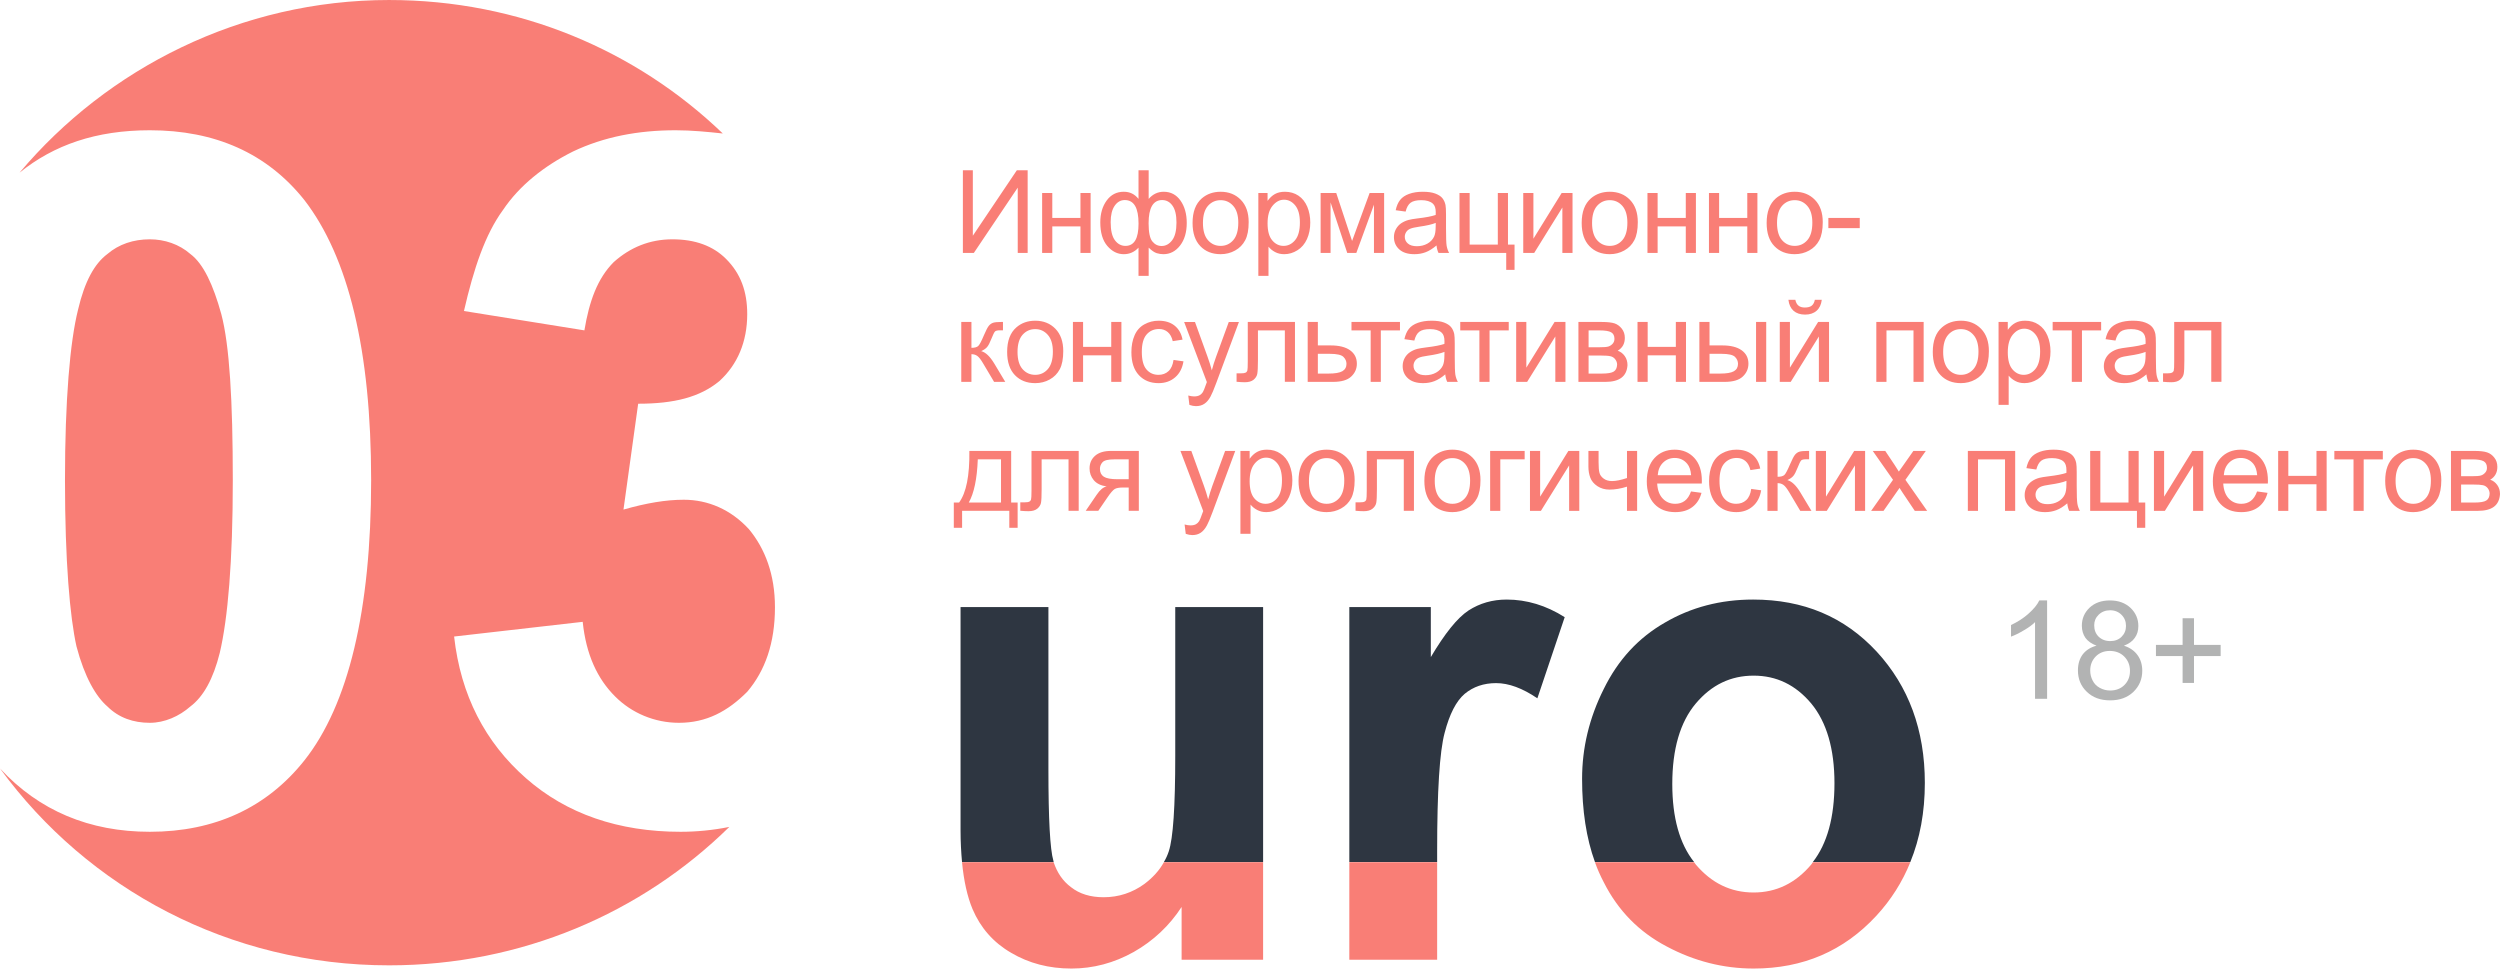
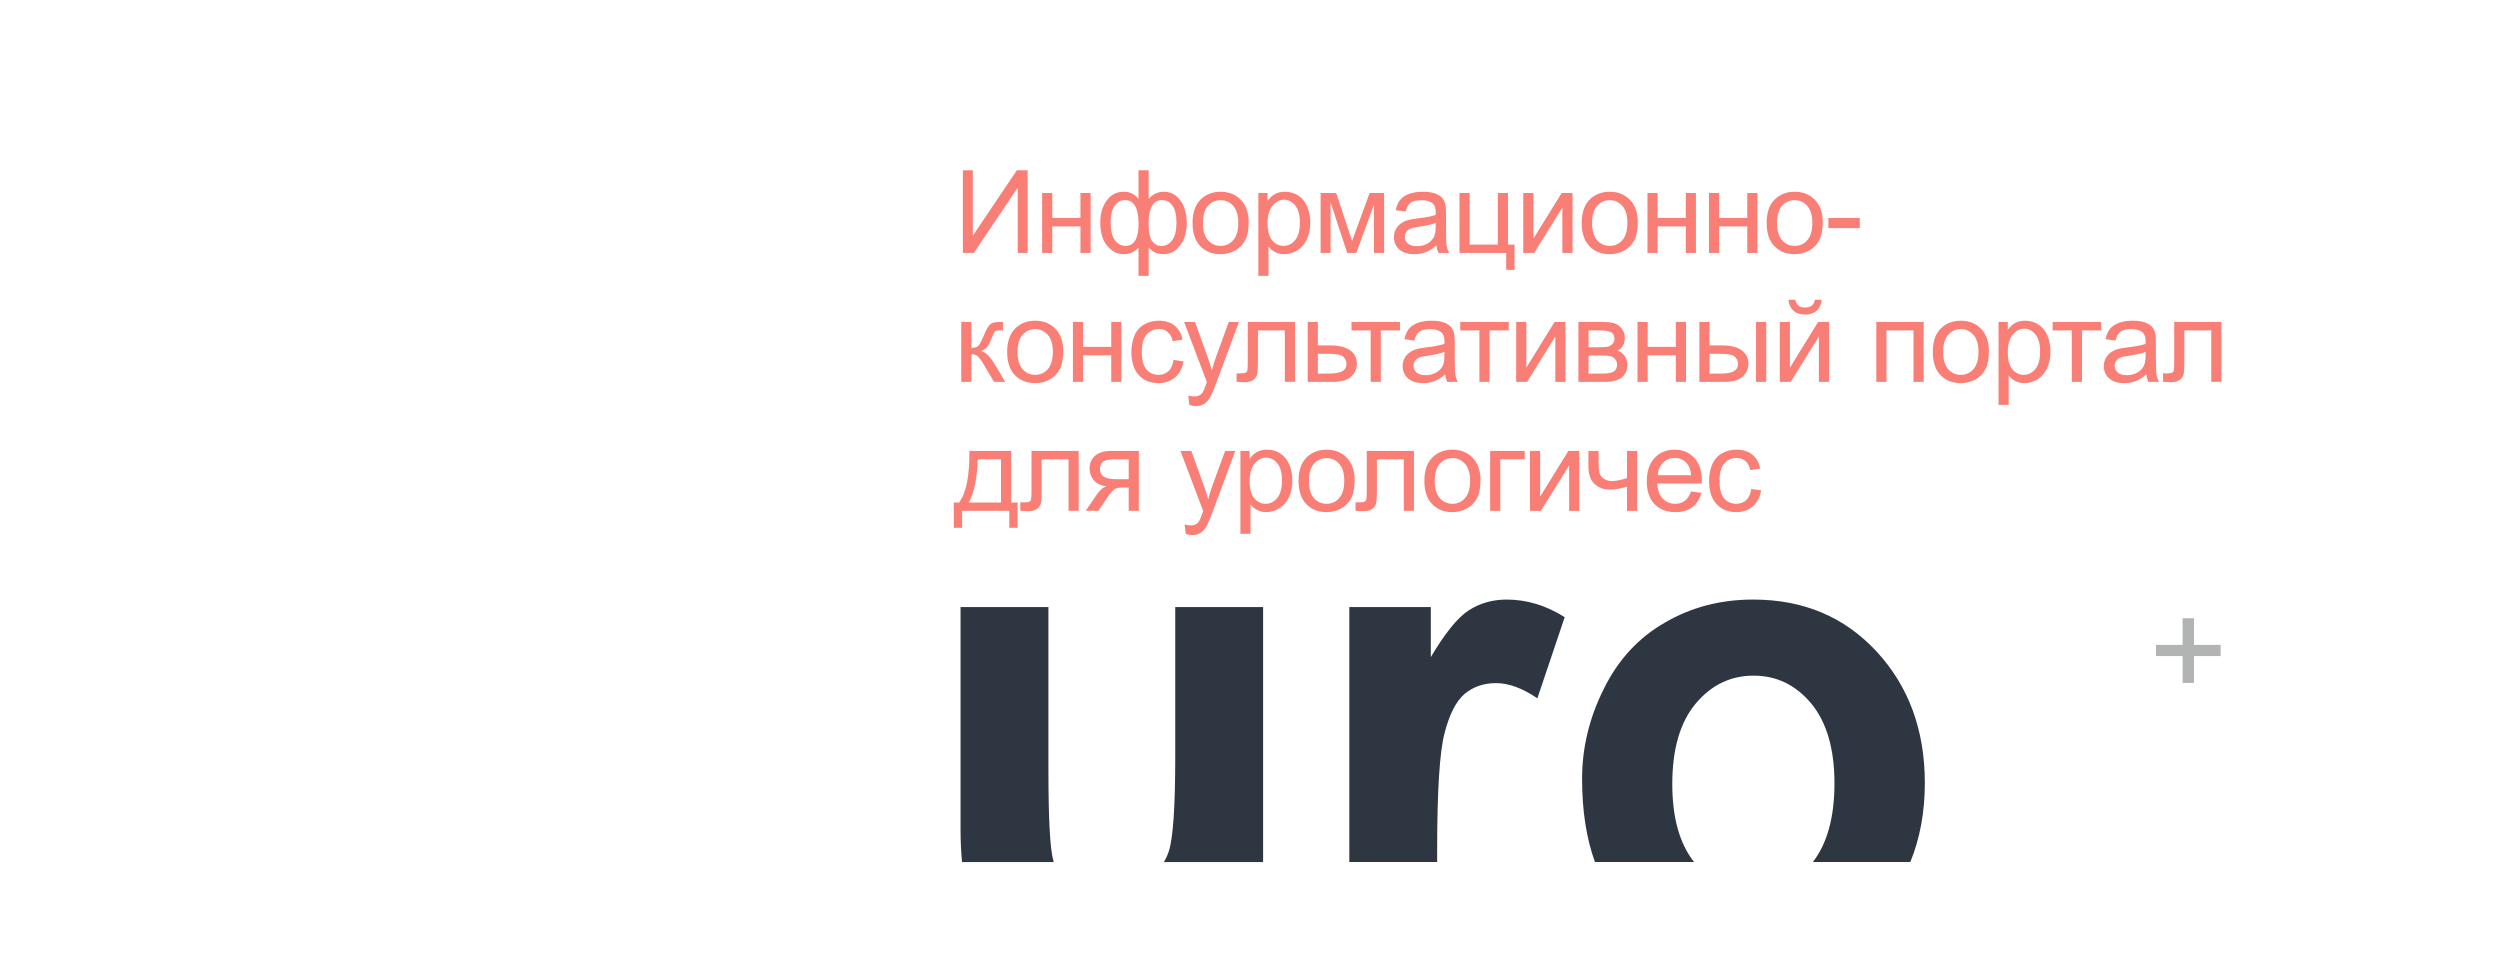
<svg xmlns="http://www.w3.org/2000/svg" xml:space="preserve" width="80308px" height="31113px" version="1.1" shape-rendering="geometricPrecision" text-rendering="geometricPrecision" image-rendering="optimizeQuality" fill-rule="evenodd" clip-rule="evenodd" viewBox="0 0 69598 26963">
  <g id="Слой_x0020_1">
-     <path fill="#F97E76" d="M10833 0c3624,0 6887,1408 9289,3716 -409,-44 -864,-90 -1313,-90 -1043,0 -1996,182 -2857,591 -813,406 -1495,953 -1948,1627 -498,680 -817,1634 -1088,2814l3353 539c135,-810 362,-1446 817,-1901 453,-406 997,-634 1633,-634 632,0 1130,182 1493,545 409,409 590,907 590,1538 0,772 -273,1406 -772,1861 -544,452 -1264,633 -2264,633l-409 2947c637,-182 1181,-274 1679,-274 677,0 1311,274 1812,818 452,545 726,1265 726,2175 0,997 -274,1768 -772,2353 -544,545 -1135,864 -1901,864 -680,0 -1316,-273 -1771,-728 -499,-493 -815,-1173 -908,-2083l-3580 409c182,1631 864,2947 1999,3943 1129,994 2581,1493 4306,1493 447,0 902,-44 1357,-136 -2448,2405 -5801,3854 -9471,3854 -4444,0 -8387,-2129 -10833,-5481 1089,1178 2492,1763 4171,1763 1809,0 3263,-675 4306,-1991 1221,-1544 1855,-4171 1855,-7797 0,-3626 -634,-6207 -1855,-7794 -1043,-1314 -2497,-1948 -4306,-1948 -1498,0 -2673,409 -3627,1181 2446,-2906 6164,-4807 10289,-4807l0 0 0 0 0 0zm-6662 6662c-455,0 -862,136 -1181,409 -363,271 -634,769 -815,1541 -228,905 -366,2538 -366,4756 0,2269 138,3808 320,4626 227,861 544,1400 861,1673 319,317 726,455 1181,455 409,0 818,-181 1129,-455 363,-273 637,-766 818,-1492 225,-953 363,-2538 363,-4807 0,-2218 -92,-3762 -320,-4623 -224,-813 -498,-1403 -861,-1674 -311,-273 -720,-409 -1129,-409l0 0 0 0z" />
    <g id="_303721960">
      <path fill="#2E3641" d="M26782 23998c-24,-266 -41,-558 -41,-878l0 -6220 2446 0 0 4517c0,1387 46,2229 138,2543 5,14 8,30 8,38l-2551 0 0 0 0 0zm5620 0c54,-89 100,-190 135,-295 122,-363 181,-1246 181,-2654l0 -4149 2446 0 0 7098 -2762 0 0 0 0 0zm5162 0l0 -7098 2269 0 0 1392c390,-656 737,-1092 1051,-1298 311,-200 663,-303 1062,-303 555,0 1096,162 1614,490l-761 2259c-415,-282 -797,-423 -1149,-423 -344,0 -636,101 -874,298 -236,201 -423,564 -558,1084 -141,525 -209,1625 -209,3287l0 312 -2445 0 0 0 0 0zm6480 -2313c0,-864 198,-1695 602,-2502 398,-813 966,-1428 1703,-1850 731,-428 1549,-642 2457,-642 1400,0 2540,479 3439,1449 891,967 1341,2183 1341,3656 0,813 -136,1546 -404,2202l-2714 0c399,-512 602,-1243 602,-2194 0,-956 -217,-1698 -645,-2218 -436,-520 -969,-777 -1606,-777 -639,0 -1173,257 -1611,777 -436,520 -653,1268 -653,2240 0,937 203,1663 607,2172l-2760 0c-241,-664 -358,-1435 -358,-2313l0 0 0 0z" />
-       <path fill="#F97E76" d="M32895 26717l0 -1468c-339,520 -783,940 -1330,1251 -550,309 -1132,463 -1736,463 -626,0 -1186,-146 -1679,-438 -496,-287 -853,-696 -1076,-1219 -146,-349 -241,-783 -292,-1303l2551 0c98,293 255,526 485,696 238,187 539,279 907,279 420,0 799,-127 1132,-368 230,-173 417,-374 545,-607l2762 0 0 2714 -2269 0 0 0zm7114 0l-2445 0 0 -2714 2445 0 0 2714zm13173 -2714c-222,550 -539,1051 -948,1493 -907,980 -2042,1467 -3415,1467 -842,0 -1652,-205 -2418,-614 -772,-404 -1357,-1000 -1755,-1791 -92,-176 -174,-357 -244,-555l2760 0c13,22 29,41 46,63 438,517 972,780 1611,780 637,0 1170,-263 1606,-780 14,-22 30,-41 43,-63l2714 0 0 0 0 0z" />
    </g>
-     <path fill="#B2B3B3" fill-rule="nonzero" d="M56990 19453l-336 0 0 -2134c-78,79 -184,155 -317,231 -130,78 -246,135 -352,173l0 -322c187,-90 352,-195 490,-320 141,-127 241,-246 298,-366l217 0 0 2738 0 0z" />
-     <path id="_1" fill="#B2B3B3" fill-rule="nonzero" d="M58366 17975c-138,-52 -241,-125 -309,-217 -65,-95 -100,-208 -100,-338 0,-201 73,-366 214,-502 143,-135 333,-203 568,-203 236,0 428,71 575,209 143,138 216,306 216,504 0,127 -32,238 -100,330 -65,95 -165,165 -301,217 168,54 293,143 380,265 86,119 130,266 130,433 0,233 -82,428 -247,588 -165,157 -379,236 -647,236 -271,0 -485,-79 -650,-239 -165,-157 -247,-357 -247,-595 0,-176 44,-325 133,-445 92,-119 219,-200 385,-243l0 0zm-65 -569c0,130 40,236 122,317 84,81 192,124 325,124 130,0 235,-40 316,-121 82,-82 122,-182 122,-301 0,-122 -40,-225 -124,-309 -84,-84 -190,-127 -317,-127 -130,0 -236,43 -320,124 -84,82 -124,179 -124,293l0 0zm-111 1259c0,98 21,190 67,279 44,90 111,157 201,206 89,49 187,73 287,73 162,0 295,-51 398,-154 103,-103 154,-233 154,-390 0,-163 -54,-295 -159,-401 -106,-106 -241,-157 -404,-157 -157,0 -287,51 -390,154 -103,106 -154,236 -154,390l0 0z" />
    <polygon id="_2" fill="#B2B3B3" fill-rule="nonzero" points="60762,19012 60762,18264 60020,18264 60020,17953 60762,17953 60762,17211 61079,17211 61079,17953 61821,17953 61821,18264 61079,18264 61079,19012 " />
    <g id="_490855928">
      <path fill="#F97E76" fill-rule="nonzero" d="M26806 4740l277 0 0 1822 1225 -1822 301 0 0 2301 -276 0 0 -1818 -1222 1818 -305 0 0 -2301zm2206 633l283 0 0 694 784 0 0 -694 283 0 0 1668 -283 0 0 -739 -784 0 0 739 -283 0 0 -1668zm2683 -633l283 0 0 797c58,-67 122,-117 192,-150 70,-33 146,-49 226,-49 197,0 353,82 469,247 115,164 173,371 173,620 0,261 -62,471 -186,631 -125,160 -279,240 -464,240 -61,0 -122,-9 -185,-28 -63,-19 -138,-70 -225,-154l0 786 -283 0 0 -786c-56,61 -119,106 -188,137 -68,30 -142,45 -222,45 -175,0 -327,-76 -458,-229 -131,-153 -196,-372 -196,-657 0,-242 59,-444 177,-607 119,-163 277,-245 477,-245 84,0 160,16 228,49 68,33 128,83 182,150l0 -797zm281 1474c0,251 34,419 103,505 69,86 155,129 259,129 114,0 212,-53 293,-159 81,-106 121,-271 121,-494 0,-210 -37,-368 -112,-471 -74,-104 -170,-155 -287,-155 -125,0 -219,54 -282,161 -63,108 -95,269 -95,484zm-1056 -32c0,235 40,404 119,507 78,104 176,156 293,156 122,0 213,-52 274,-154 60,-103 90,-258 90,-464 0,-219 -31,-384 -95,-494 -64,-109 -160,-164 -288,-164 -116,0 -210,54 -283,161 -73,107 -110,257 -110,452zm2280 25c0,-308 86,-536 258,-685 143,-123 318,-184 524,-184 229,0 416,75 562,225 145,149 218,356 218,620 0,215 -32,383 -97,505 -64,123 -158,218 -281,286 -122,68 -257,102 -402,102 -233,0 -422,-74 -566,-224 -144,-149 -216,-364 -216,-645zm289 0c0,214 47,373 140,479 94,106 211,159 353,159 140,0 257,-53 351,-160 93,-106 140,-269 140,-487 0,-205 -47,-361 -141,-467 -94,-106 -211,-159 -350,-159 -142,0 -259,53 -353,158 -93,106 -140,265 -140,477zm1542 1473l0 -2307 257 0 0 219c61,-85 129,-148 206,-191 76,-42 168,-63 277,-63 143,0 268,36 377,109 108,73 190,177 246,309 55,134 83,279 83,439 0,169 -30,323 -91,459 -62,136 -150,241 -267,313 -116,73 -239,109 -368,109 -94,0 -179,-20 -253,-59 -75,-40 -136,-90 -184,-150l0 813 -283 0zm257 -1463c0,214 43,372 130,474 86,102 191,154 315,154 125,0 232,-53 321,-159 89,-106 134,-270 134,-492 0,-213 -44,-371 -131,-477 -87,-105 -191,-158 -312,-158 -120,0 -226,57 -318,169 -93,112 -139,275 -139,489zm1477 -844l435 0 441 1335 488 -1335 404 0 0 1668 -283 0 0 -1343 -491 1343 -253 0 -464 -1407 0 1407 -277 0 0 -1668zm3227 1459c-105,89 -206,152 -303,189 -97,37 -201,55 -312,55 -183,0 -324,-44 -423,-134 -98,-89 -148,-203 -148,-341 0,-82 19,-156 56,-224 38,-67 86,-121 146,-162 61,-40 128,-71 204,-92 55,-15 140,-29 252,-43 228,-26 396,-59 504,-96 1,-39 2,-64 2,-74 0,-114 -27,-195 -81,-242 -72,-64 -180,-96 -322,-96 -133,0 -232,24 -295,70 -64,47 -111,129 -141,248l-276 -38c25,-119 66,-214 124,-287 58,-73 141,-129 250,-168 109,-40 236,-59 380,-59 142,0 258,16 348,50 89,34 155,75 196,126 42,51 72,115 89,193 9,48 14,135 14,260l0 375c0,262 6,427 17,497 12,71 35,138 69,202l-295 0c-29,-60 -47,-129 -55,-209zm-22 -627c-103,42 -257,77 -463,106 -117,17 -199,36 -248,57 -48,20 -85,51 -111,91 -26,40 -40,84 -40,134 0,74 29,137 86,186 57,50 141,75 251,75 108,0 205,-23 291,-71 84,-47 147,-112 187,-194 30,-63 45,-157 45,-281l2 -103zm661 -832l283 0 0 1436 784 0 0 -1436 283 0 0 1436 183 0 0 704 -232 0 0 -472 -1301 0 0 -1668zm1775 0l283 0 0 1272 786 -1272 303 0 0 1668 -283 0 0 -1264 -784 1264 -305 0 0 -1668zm1627 834c0,-308 86,-536 257,-685 143,-123 319,-184 525,-184 229,0 416,75 562,225 145,149 218,356 218,620 0,215 -32,383 -97,505 -64,123 -158,218 -281,286 -123,68 -257,102 -402,102 -234,0 -422,-74 -566,-224 -144,-149 -216,-364 -216,-645zm289 0c0,214 47,373 140,479 94,106 211,159 353,159 140,0 257,-53 351,-160 93,-106 139,-269 139,-487 0,-205 -47,-361 -140,-467 -94,-106 -211,-159 -350,-159 -142,0 -259,53 -353,158 -93,106 -140,265 -140,477zm1542 -834l283 0 0 694 784 0 0 -694 282 0 0 1668 -282 0 0 -739 -784 0 0 739 -283 0 0 -1668zm1712 0l283 0 0 694 784 0 0 -694 282 0 0 1668 -282 0 0 -739 -784 0 0 739 -283 0 0 -1668zm1606 834c0,-308 85,-536 257,-685 143,-123 318,-184 525,-184 228,0 416,75 562,225 145,149 218,356 218,620 0,215 -33,383 -97,505 -64,123 -158,218 -281,286 -123,68 -257,102 -402,102 -234,0 -422,-74 -566,-224 -145,-149 -216,-364 -216,-645zm289 0c0,214 47,373 140,479 93,106 211,159 353,159 140,0 257,-53 351,-160 93,-106 139,-269 139,-487 0,-205 -47,-361 -141,-467 -93,-106 -210,-159 -349,-159 -142,0 -260,53 -353,158 -93,106 -140,265 -140,477zm1429 143l0 -283 874 0 0 283 -874 0zm-24139 2613l283 0 0 720c90,0 153,-17 190,-52 36,-34 89,-134 159,-301 56,-132 101,-218 135,-260 35,-42 75,-70 120,-85 45,-14 118,-22 217,-22l57 0 0 233 -79 -1c-75,0 -122,11 -143,33 -22,23 -56,91 -101,205 -43,110 -82,185 -118,227 -35,42 -90,80 -165,115 122,32 242,145 360,339l310 517 -311 0 -306 -515c-61,-105 -115,-173 -160,-206 -46,-34 -101,-50 -165,-50l0 771 -283 0 0 -1668zm1277 834c0,-308 86,-536 258,-684 143,-124 318,-185 524,-185 229,0 416,75 562,225 145,149 218,357 218,621 0,214 -32,382 -97,505 -64,122 -158,218 -281,286 -122,68 -257,101 -402,101 -234,0 -422,-74 -566,-223 -144,-150 -216,-365 -216,-646zm289 1c0,213 47,372 140,478 94,106 211,159 353,159 140,0 257,-53 351,-160 93,-106 140,-268 140,-486 0,-206 -48,-362 -141,-467 -94,-107 -211,-160 -350,-160 -142,0 -259,53 -353,158 -93,106 -140,265 -140,478zm1542 -835l283 0 0 694 784 0 0 -694 283 0 0 1668 -283 0 0 -739 -784 0 0 739 -283 0 0 -1668zm2801 1057l277 39c-31,190 -108,339 -233,446 -125,108 -278,161 -460,161 -227,0 -411,-74 -549,-223 -139,-149 -208,-362 -208,-639 0,-180 30,-337 90,-472 59,-135 150,-236 272,-303 121,-67 254,-101 397,-101 181,0 329,45 444,137 115,92 189,222 221,390l-273 42c-26,-112 -72,-196 -139,-253 -67,-56 -147,-85 -241,-85 -143,0 -259,51 -348,153 -89,102 -133,263 -133,484 0,223 42,386 128,487 86,101 198,152 336,152 111,0 204,-34 278,-102 74,-67 121,-172 141,-313zm442 1252l-32 -261c62,16 116,25 162,25 63,0 114,-11 151,-32 38,-20 69,-50 93,-87 18,-29 47,-99 86,-211 6,-16 14,-39 26,-70l-633 -1673 302 0 348 963c45,122 85,250 121,385 33,-127 72,-252 117,-375l355 -973 283 0 -631 1697c-68,183 -121,308 -159,377 -50,93 -108,161 -173,204 -65,44 -143,65 -233,65 -55,0 -116,-11 -183,-34zm1625 -2309l1314 0 0 1666 -282 0 0 -1431 -749 0 0 829c0,194 -7,321 -19,383 -13,62 -47,116 -103,162 -57,46 -138,69 -245,69 -66,0 -142,-5 -228,-13l0 -235 124 0c58,0 100,-6 125,-18 26,-12 42,-31 51,-57 8,-26 12,-112 12,-256l0 -1099zm1668 0l283 0 0 653 358 0c233,0 413,45 539,135 126,91 189,215 189,374 0,140 -52,259 -158,358 -105,99 -273,148 -504,148l-707 0 0 -1668zm283 1437l298 0c179,0 307,-22 384,-66 76,-44 115,-113 115,-206 0,-72 -28,-136 -85,-193 -57,-56 -182,-85 -377,-85l-335 0 0 550zm936 -1437l1350 0 0 235 -533 0 0 1433 -283 0 0 -1433 -534 0 0 -235zm2611 1459c-105,90 -206,152 -303,189 -97,37 -201,55 -312,55 -183,0 -324,-44 -423,-133 -98,-89 -148,-203 -148,-342 0,-82 19,-156 56,-224 37,-67 86,-121 146,-161 61,-41 128,-72 204,-93 55,-14 140,-28 251,-42 229,-27 397,-60 505,-97 1,-39 2,-63 2,-74 0,-114 -27,-195 -81,-242 -72,-64 -180,-96 -322,-96 -134,0 -232,24 -295,71 -64,46 -111,129 -141,248l-277 -39c26,-118 67,-214 125,-287 58,-73 141,-129 250,-168 109,-39 236,-59 380,-59 142,0 258,16 348,50 89,34 155,76 196,127 42,50 72,115 89,192 9,49 14,135 14,260l0 375c0,262 6,428 17,498 12,70 35,137 69,201l-295 0c-29,-59 -47,-129 -55,-209zm-22 -626c-103,41 -257,77 -463,106 -117,16 -199,35 -248,56 -48,21 -85,51 -111,91 -26,40 -40,85 -40,134 0,74 29,137 86,187 57,50 141,75 251,75 108,0 205,-24 291,-72 84,-47 147,-111 187,-193 30,-64 45,-158 45,-282l2 -102zm439 -833l1350 0 0 235 -534 0 0 1433 -283 0 0 -1433 -533 0 0 -235zm1557 0l283 0 0 1272 786 -1272 303 0 0 1668 -282 0 0 -1264 -785 1264 -305 0 0 -1668zm1733 0l651 0c159,0 278,14 357,40 77,27 144,76 200,147 56,72 84,157 84,257 0,79 -17,149 -49,208 -33,59 -83,109 -149,149 78,26 143,75 195,147 51,71 77,156 77,254 -10,158 -67,275 -169,351 -103,77 -252,115 -447,115l-750 0 0 -1668zm283 704l300 0c119,0 202,-6 246,-19 45,-13 85,-38 121,-76 35,-38 53,-84 53,-138 0,-88 -31,-149 -93,-184 -62,-35 -168,-52 -318,-52l-309 0 0 469zm0 733l371 0c160,0 270,-19 329,-56 59,-37 90,-101 94,-193 0,-53 -17,-103 -52,-148 -35,-46 -80,-75 -135,-86 -55,-13 -144,-19 -266,-19l-341 0 0 502zm1362 -1437l283 0 0 694 784 0 0 -694 283 0 0 1668 -283 0 0 -739 -784 0 0 739 -283 0 0 -1668zm3300 0l283 0 0 1668 -283 0 0 -1668zm-1578 0l283 0 0 653 356 0c233,0 412,45 538,135 126,91 189,215 189,374 0,140 -53,259 -158,358 -105,99 -272,148 -503,148l-705 0 0 -1668zm283 1437l296 0c179,0 307,-22 383,-66 76,-44 114,-113 114,-206 0,-72 -28,-136 -84,-193 -57,-56 -182,-85 -375,-85l-334 0 0 550zm1955 -1437l283 0 0 1272 785 -1272 304 0 0 1668 -283 0 0 -1264 -784 1264 -305 0 0 -1668zm977 -617l193 0c-16,132 -64,234 -145,305 -80,71 -186,107 -320,107 -134,0 -241,-36 -321,-106 -79,-71 -128,-172 -143,-306l193 0c14,72 44,127 87,162 43,36 102,53 176,53 85,0 149,-17 192,-51 44,-35 73,-89 88,-164zm1711 617l1318 0 0 1668 -283 0 0 -1433 -752 0 0 1433 -283 0 0 -1668zm1572 834c0,-308 85,-536 257,-684 143,-124 318,-185 525,-185 228,0 416,75 562,225 145,149 218,357 218,621 0,214 -33,382 -97,505 -64,122 -158,218 -281,286 -123,68 -257,101 -402,101 -234,0 -422,-74 -566,-223 -145,-150 -216,-365 -216,-646zm289 1c0,213 47,372 140,478 93,106 211,159 353,159 140,0 257,-53 351,-160 93,-106 139,-268 139,-486 0,-206 -47,-362 -141,-467 -93,-107 -210,-160 -349,-160 -142,0 -260,53 -353,158 -93,106 -140,265 -140,478zm1542 1473l0 -2308 257 0 0 219c60,-84 129,-148 205,-190 76,-43 169,-64 278,-64 142,0 268,36 376,110 109,72 191,176 247,309 55,133 83,279 83,438 0,170 -31,323 -92,459 -61,136 -150,241 -267,314 -116,72 -238,108 -367,108 -94,0 -179,-19 -253,-59 -75,-40 -136,-89 -185,-150l0 814 -282 0zm257 -1464c0,214 43,372 129,474 87,103 192,154 315,154 126,0 233,-53 322,-159 89,-106 134,-270 134,-492 0,-212 -44,-371 -131,-476 -87,-106 -191,-158 -312,-158 -120,0 -226,56 -319,168 -92,112 -138,275 -138,489zm1249 -844l1350 0 0 235 -534 0 0 1433 -283 0 0 -1433 -533 0 0 -235zm2611 1459c-105,90 -207,152 -303,189 -97,37 -201,55 -313,55 -183,0 -324,-44 -422,-133 -99,-89 -148,-203 -148,-342 0,-82 19,-156 56,-224 37,-67 86,-121 146,-161 60,-41 128,-72 203,-93 56,-14 140,-28 252,-42 228,-27 397,-60 505,-97 1,-39 1,-63 1,-74 0,-114 -27,-195 -80,-242 -72,-64 -180,-96 -323,-96 -133,0 -232,24 -295,71 -63,46 -110,129 -141,248l-276 -39c25,-118 66,-214 124,-287 58,-73 142,-129 251,-168 109,-39 236,-59 379,-59 143,0 259,16 348,50 89,34 155,76 197,127 42,50 71,115 88,192 9,49 14,135 14,260l0 375c0,262 6,428 18,498 11,70 35,137 69,201l-296 0c-28,-59 -46,-129 -54,-209zm-23 -626c-103,41 -257,77 -463,106 -116,16 -199,35 -247,56 -48,21 -85,51 -111,91 -27,40 -40,85 -40,134 0,74 28,137 86,187 57,50 140,75 250,75 109,0 206,-24 291,-72 85,-47 147,-111 187,-193 31,-64 46,-158 46,-282l1 -102zm796 -833l1315 0 0 1666 -283 0 0 -1431 -749 0 0 829c0,194 -6,321 -19,383 -13,62 -47,116 -103,162 -57,46 -138,69 -245,69 -66,0 -142,-5 -227,-13l0 -235 123 0c59,0 100,-6 126,-18 25,-12 41,-31 50,-57 8,-26 12,-112 12,-256l0 -1099zm-33542 3590l1164 0 0 1437 180 0 0 704 -232 0 0 -473 -1314 0 0 473 -231 0 0 -704 147 0c200,-271 295,-749 286,-1437zm235 235c-21,542 -104,942 -251,1202l897 0 0 -1202 -646 0zm1495 -235l1314 0 0 1667 -283 0 0 -1432 -749 0 0 830c0,193 -6,321 -18,383 -13,61 -48,115 -104,161 -57,46 -138,69 -245,69 -65,0 -142,-4 -227,-12l0 -235 124 0c58,0 100,-6 125,-19 25,-11 42,-31 50,-57 8,-26 13,-111 13,-255l0 -1100zm2988 0l0 1668 -282 0 0 -649 -163 0c-99,0 -173,13 -222,39 -49,27 -120,108 -214,247l-248 363 -350 0 305 -447c93,-138 186,-215 279,-232 -161,-22 -281,-81 -360,-175 -78,-94 -117,-203 -117,-326 0,-145 51,-262 153,-352 103,-91 251,-136 445,-136l774 0zm-282 235l-402 0c-168,0 -277,26 -326,79 -48,52 -73,114 -73,184 0,100 36,173 108,220 71,46 198,70 380,70l313 0 0 -553zm1588 2074l-32 -261c62,17 116,25 162,25 63,0 113,-10 151,-31 38,-21 69,-51 93,-88 18,-29 47,-99 86,-211 6,-16 14,-39 26,-69l-634 -1674 303 0 348 963c45,122 85,251 121,386 33,-127 71,-253 116,-376l356 -973 282 0 -630 1697c-68,183 -121,308 -159,377 -50,93 -108,161 -173,204 -65,44 -143,65 -233,65 -55,0 -116,-11 -183,-34zm1522 -1l0 -2308 257 0 0 219c60,-84 129,-148 205,-190 76,-43 169,-64 278,-64 142,0 268,36 376,110 109,73 191,176 247,309 55,133 83,279 83,438 0,170 -31,323 -92,460 -61,136 -150,240 -267,313 -116,72 -238,109 -367,109 -94,0 -179,-20 -253,-60 -75,-39 -136,-89 -185,-150l0 814 -282 0zm257 -1463c0,213 43,371 129,474 87,102 192,153 315,153 126,0 233,-53 322,-159 89,-106 134,-270 134,-492 0,-212 -44,-371 -131,-476 -87,-106 -191,-158 -312,-158 -120,0 -226,56 -319,168 -92,112 -138,275 -138,490zm1361 -11c0,-308 86,-536 258,-684 143,-123 318,-185 524,-185 229,0 417,75 562,225 145,149 218,357 218,621 0,214 -32,382 -96,505 -64,123 -158,218 -281,286 -123,68 -257,102 -403,102 -233,0 -422,-75 -566,-224 -144,-150 -216,-365 -216,-646zm290 1c0,213 46,373 139,478 94,106 211,159 353,159 141,0 257,-53 351,-159 93,-107 140,-269 140,-487 0,-206 -47,-362 -141,-467 -94,-106 -210,-159 -350,-159 -142,0 -259,52 -353,158 -93,105 -139,264 -139,477zm1609 -835l1314 0 0 1667 -283 0 0 -1432 -748 0 0 830c0,193 -7,321 -19,383 -13,61 -47,115 -104,161 -56,46 -138,69 -244,69 -66,0 -142,-4 -228,-12l0 -235 124 0c58,0 100,-6 125,-19 25,-11 42,-31 50,-57 8,-26 13,-111 13,-255l0 -1100zm1604 834c0,-308 86,-536 258,-684 143,-123 318,-185 524,-185 229,0 416,75 562,225 145,149 218,357 218,621 0,214 -32,382 -96,505 -65,123 -158,218 -282,286 -122,68 -257,102 -402,102 -233,0 -422,-75 -566,-224 -144,-150 -216,-365 -216,-646zm289 1c0,213 47,373 140,478 94,106 211,159 353,159 140,0 257,-53 351,-159 93,-107 140,-269 140,-487 0,-206 -47,-362 -141,-467 -94,-106 -211,-159 -350,-159 -142,0 -259,52 -353,158 -93,105 -140,264 -140,477zm1542 -835l961 0 0 235 -678 0 0 1433 -283 0 0 -1668zm1109 0l283 0 0 1273 786 -1273 304 0 0 1668 -283 0 0 -1264 -785 1264 -305 0 0 -1668zm1627 0l283 0 0 315c0,136 8,235 25,296 16,61 55,115 117,160 62,46 139,68 233,68 107,0 245,-28 416,-84l0 -755 282 0 0 1668 -282 0 0 -673c-174,55 -337,82 -488,82 -127,0 -239,-32 -336,-96 -97,-65 -163,-143 -198,-237 -35,-93 -52,-195 -52,-307l0 -437zm2856 1128l292 39c-45,170 -130,302 -255,396 -124,94 -282,141 -476,141 -243,0 -436,-75 -578,-225 -143,-150 -214,-360 -214,-631 0,-279 72,-497 216,-651 144,-155 331,-232 561,-232 222,0 403,76 544,227 141,152 212,365 212,640 0,16 -1,41 -2,75l-1242 0c11,182 62,323 156,420 92,97 208,145 347,145 104,0 192,-27 265,-82 73,-54 131,-142 174,-262zm-926 -453l929 0c-12,-140 -48,-245 -107,-315 -89,-109 -206,-164 -349,-164 -129,0 -238,44 -326,131 -88,86 -137,203 -147,348zm2602 383l277 38c-31,190 -108,339 -233,446 -124,108 -278,162 -460,162 -227,0 -411,-75 -549,-224 -138,-149 -208,-362 -208,-639 0,-180 30,-337 90,-472 59,-135 150,-236 272,-303 122,-67 254,-101 397,-101 181,0 329,46 444,137 115,92 189,222 221,390l-273 42c-26,-112 -72,-196 -139,-253 -67,-56 -147,-85 -241,-85 -143,0 -258,51 -348,153 -89,102 -133,263 -133,484 0,224 43,386 128,487 86,101 198,152 336,152 111,0 204,-33 278,-101 75,-68 122,-172 141,-313z" />
-       <path fill="#F97E76" fill-rule="nonzero" d="M49204 12553l283 0 0 720c90,0 153,-17 190,-52 35,-34 88,-134 159,-301 56,-131 101,-218 135,-260 35,-42 75,-70 120,-85 45,-14 117,-22 217,-22l56 0 0 233 -78 -1c-75,0 -123,11 -143,33 -22,23 -56,92 -101,206 -43,109 -82,184 -118,226 -35,42 -90,80 -165,115 122,33 242,146 359,339l311 517 -311 0 -306 -515c-62,-104 -115,-173 -161,-206 -46,-33 -100,-50 -164,-50l0 771 -283 0 0 -1668zm1347 0l283 0 0 1273 785 -1273 304 0 0 1668 -283 0 0 -1264 -784 1264 -305 0 0 -1668zm1540 1668l609 -864 -564 -804 348 0 263 394c49,74 87,134 115,181 47,-67 90,-127 128,-181l277 -394 346 0 -568 804 605 864 -344 0 -345 -514 -79 -124 -446 638 -345 0zm2692 -1668l1318 0 0 1668 -283 0 0 -1433 -752 0 0 1433 -283 0 0 -1668zm2768 1459c-105,90 -207,153 -304,190 -96,36 -200,55 -312,55 -183,0 -324,-45 -422,-134 -99,-89 -148,-203 -148,-342 0,-81 19,-156 55,-223 38,-68 87,-121 147,-162 60,-41 128,-72 203,-93 56,-14 140,-28 252,-42 228,-27 397,-59 505,-97 1,-39 1,-63 1,-73 0,-115 -27,-196 -80,-243 -72,-64 -180,-95 -323,-95 -133,0 -232,23 -295,70 -63,46 -110,129 -141,248l-276 -39c25,-118 66,-214 124,-287 58,-73 142,-128 251,-168 109,-39 236,-59 379,-59 143,0 259,17 348,50 89,34 155,76 197,127 42,51 71,115 88,193 9,48 14,135 14,259l0 375c0,262 6,428 18,498 11,70 35,137 69,201l-296 0c-28,-59 -46,-129 -54,-209zm-23 -626c-103,42 -257,77 -463,106 -116,16 -199,35 -247,56 -48,21 -85,51 -111,91 -27,40 -40,85 -40,134 0,74 28,137 86,187 57,50 140,75 250,75 109,0 206,-24 291,-71 85,-47 147,-112 187,-194 31,-64 46,-158 46,-281l1 -103zm661 -833l283 0 0 1437 784 0 0 -1437 283 0 0 1437 183 0 0 704 -231 0 0 -473 -1302 0 0 -1668zm1775 0l283 0 0 1273 786 -1273 304 0 0 1668 -283 0 0 -1264 -785 1264 -305 0 0 -1668zm2871 1128l292 39c-45,170 -130,302 -254,396 -125,94 -283,141 -477,141 -243,0 -436,-75 -578,-225 -143,-150 -214,-360 -214,-631 0,-279 72,-497 216,-651 144,-155 331,-232 561,-232 222,0 404,76 545,227 140,152 211,365 211,640 0,16 0,41 -2,75l-1242 0c11,182 63,323 156,420 92,97 209,145 347,145 104,0 192,-27 265,-82 73,-54 131,-142 174,-262zm-926 -453l929 0c-12,-140 -48,-245 -106,-315 -90,-109 -207,-164 -350,-164 -129,0 -238,44 -326,131 -88,86 -137,203 -147,348zm1513 -675l283 0 0 695 784 0 0 -695 283 0 0 1668 -283 0 0 -739 -784 0 0 739 -283 0 0 -1668zm1564 0l1350 0 0 235 -533 0 0 1433 -283 0 0 -1433 -534 0 0 -235zm1416 834c0,-308 85,-536 257,-684 143,-123 318,-185 525,-185 228,0 416,75 562,225 145,149 218,357 218,621 0,214 -33,382 -97,505 -64,123 -158,218 -281,286 -123,68 -257,102 -402,102 -234,0 -422,-75 -567,-224 -144,-150 -215,-365 -215,-646zm289 1c0,213 46,373 140,478 93,106 211,159 353,159 140,0 257,-53 350,-159 94,-107 140,-269 140,-487 0,-206 -47,-362 -141,-467 -93,-106 -210,-159 -349,-159 -142,0 -260,52 -353,158 -94,105 -140,264 -140,477zm1542 -835l650 0c160,0 279,14 357,41 78,26 145,75 200,146 57,72 84,157 84,257 0,80 -16,149 -49,208 -33,60 -82,110 -149,149 78,26 143,75 195,147 52,71 77,156 77,254 -10,158 -67,276 -169,352 -102,76 -251,114 -446,114l-750 0 0 -1668zm282 704l300 0c120,0 202,-6 247,-19 45,-12 85,-38 120,-76 36,-38 53,-84 53,-138 0,-88 -31,-149 -92,-184 -63,-35 -169,-52 -319,-52l-309 0 0 469zm0 733l372 0c159,0 269,-19 328,-56 60,-37 91,-101 94,-193 0,-53 -17,-102 -51,-148 -35,-45 -80,-74 -135,-86 -55,-12 -144,-18 -266,-18l-342 0 0 501z" />
    </g>
  </g>
</svg>